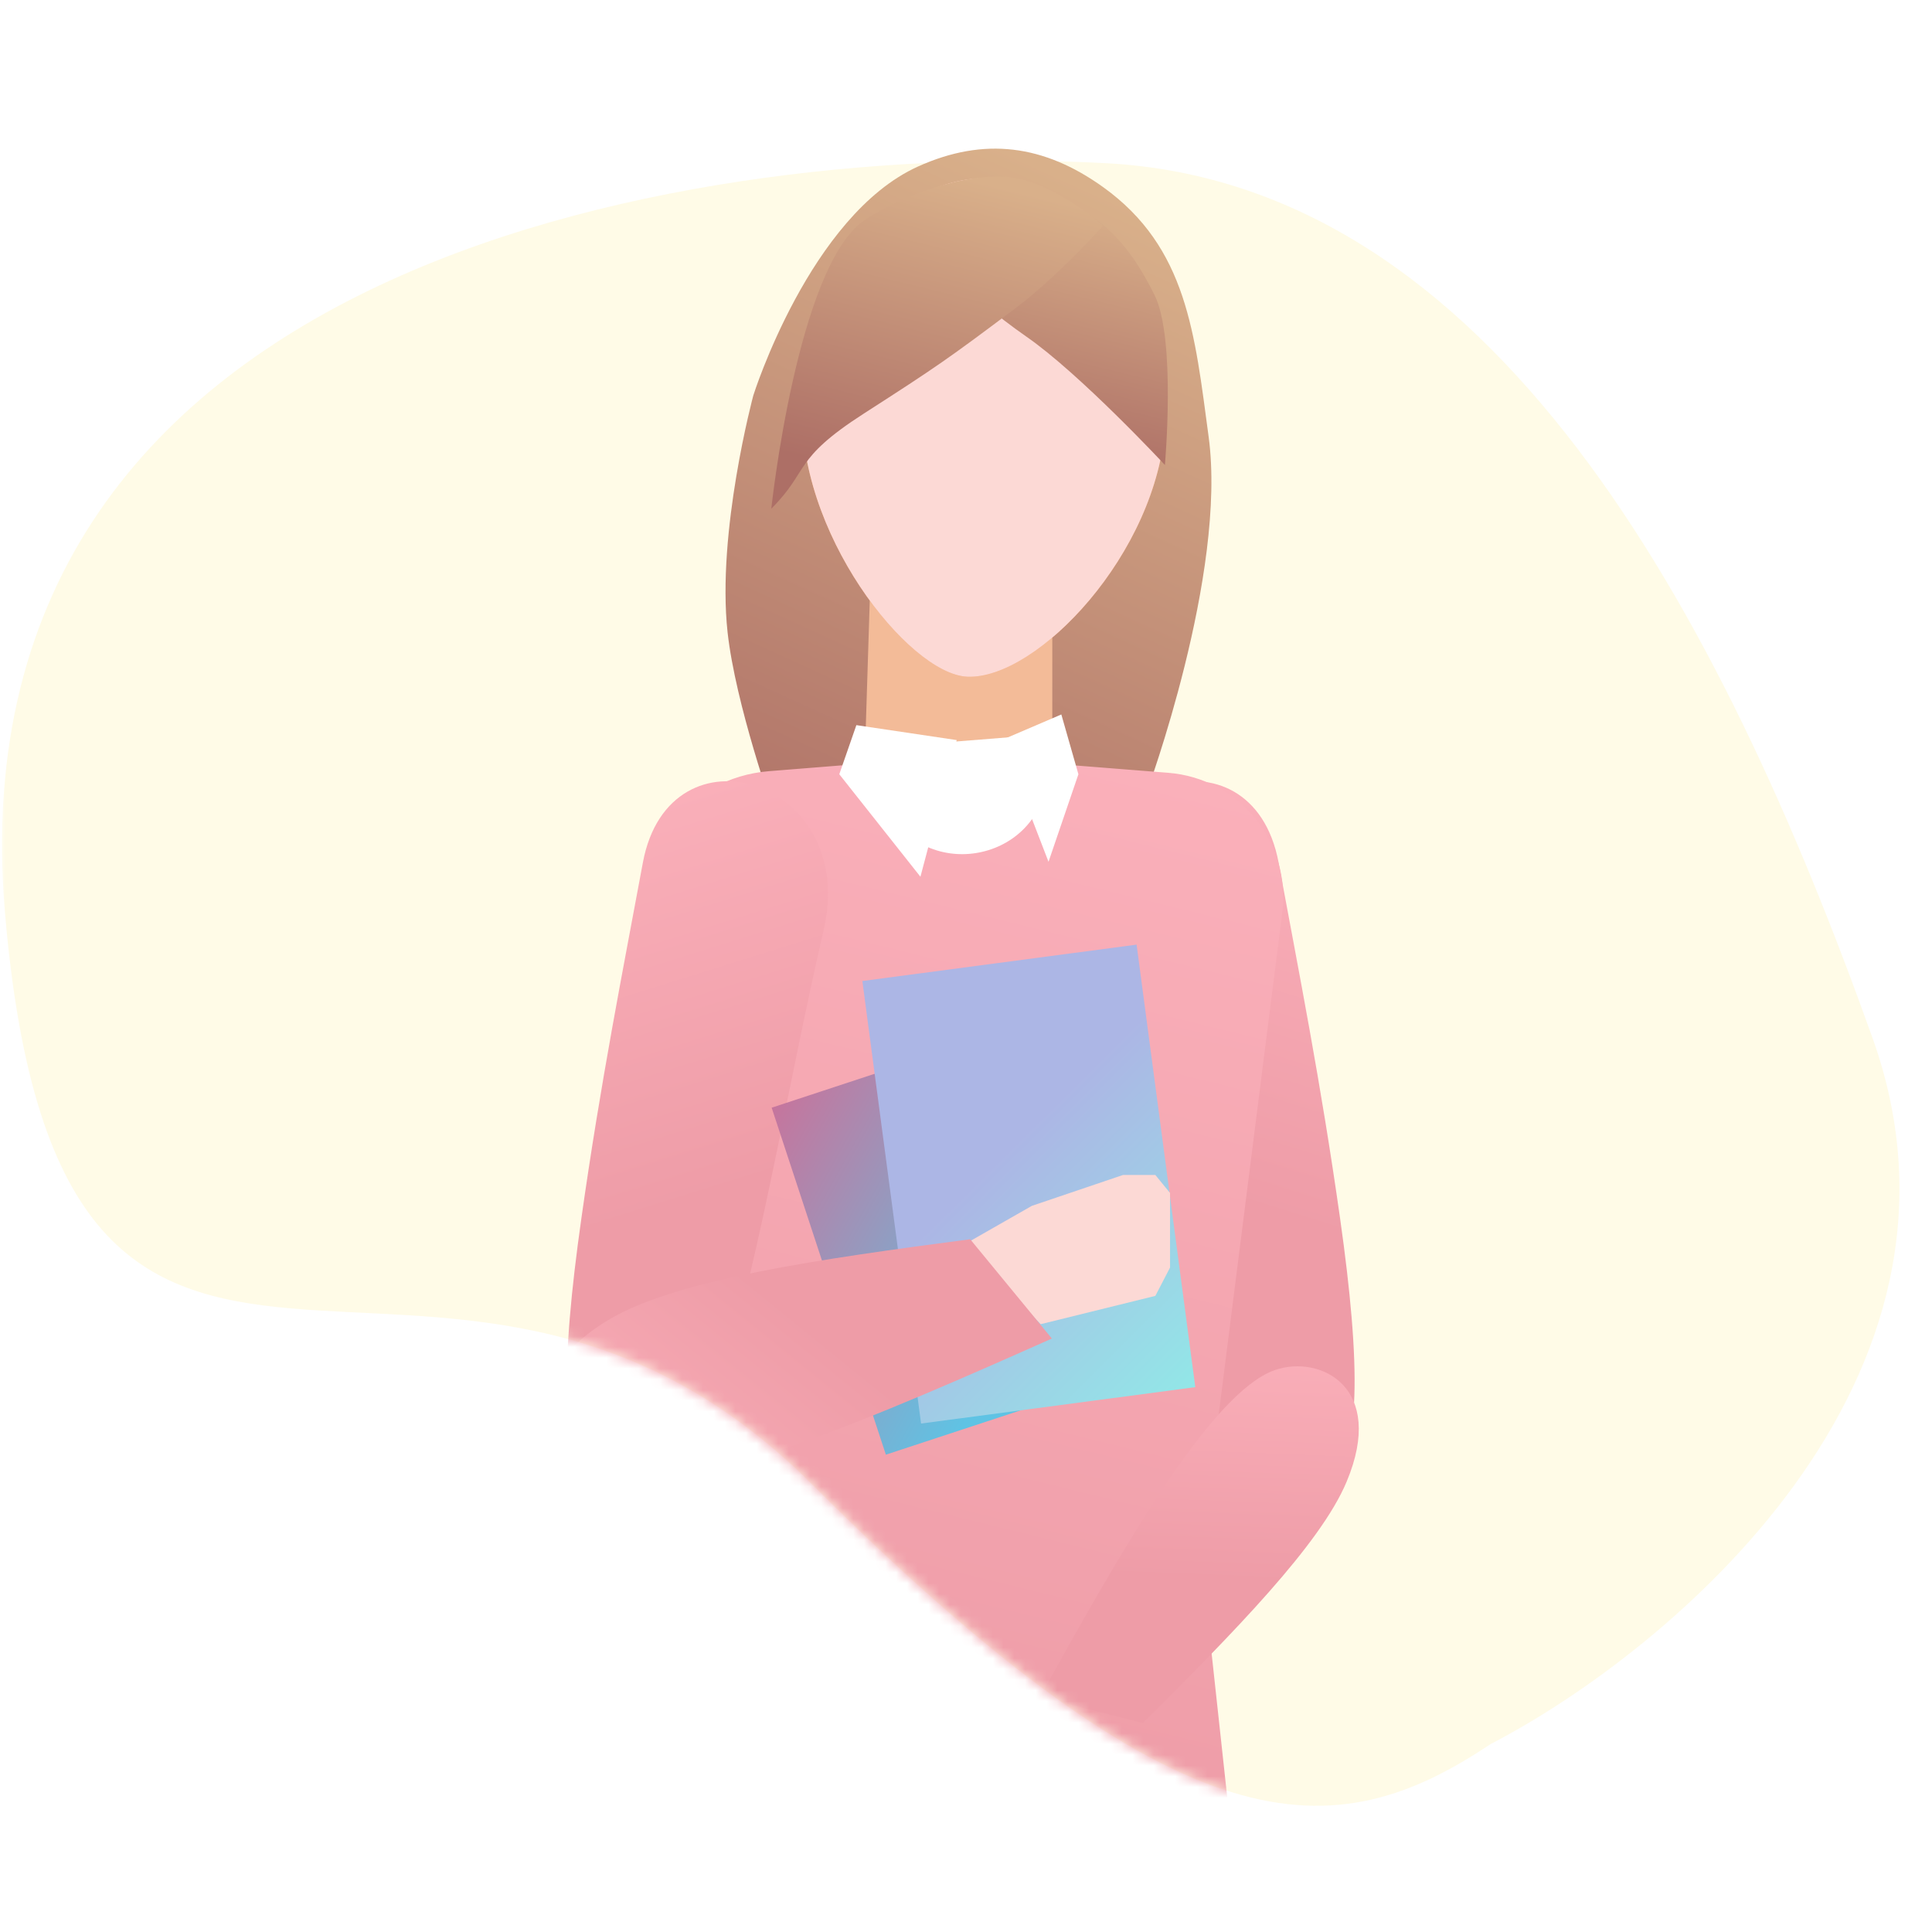
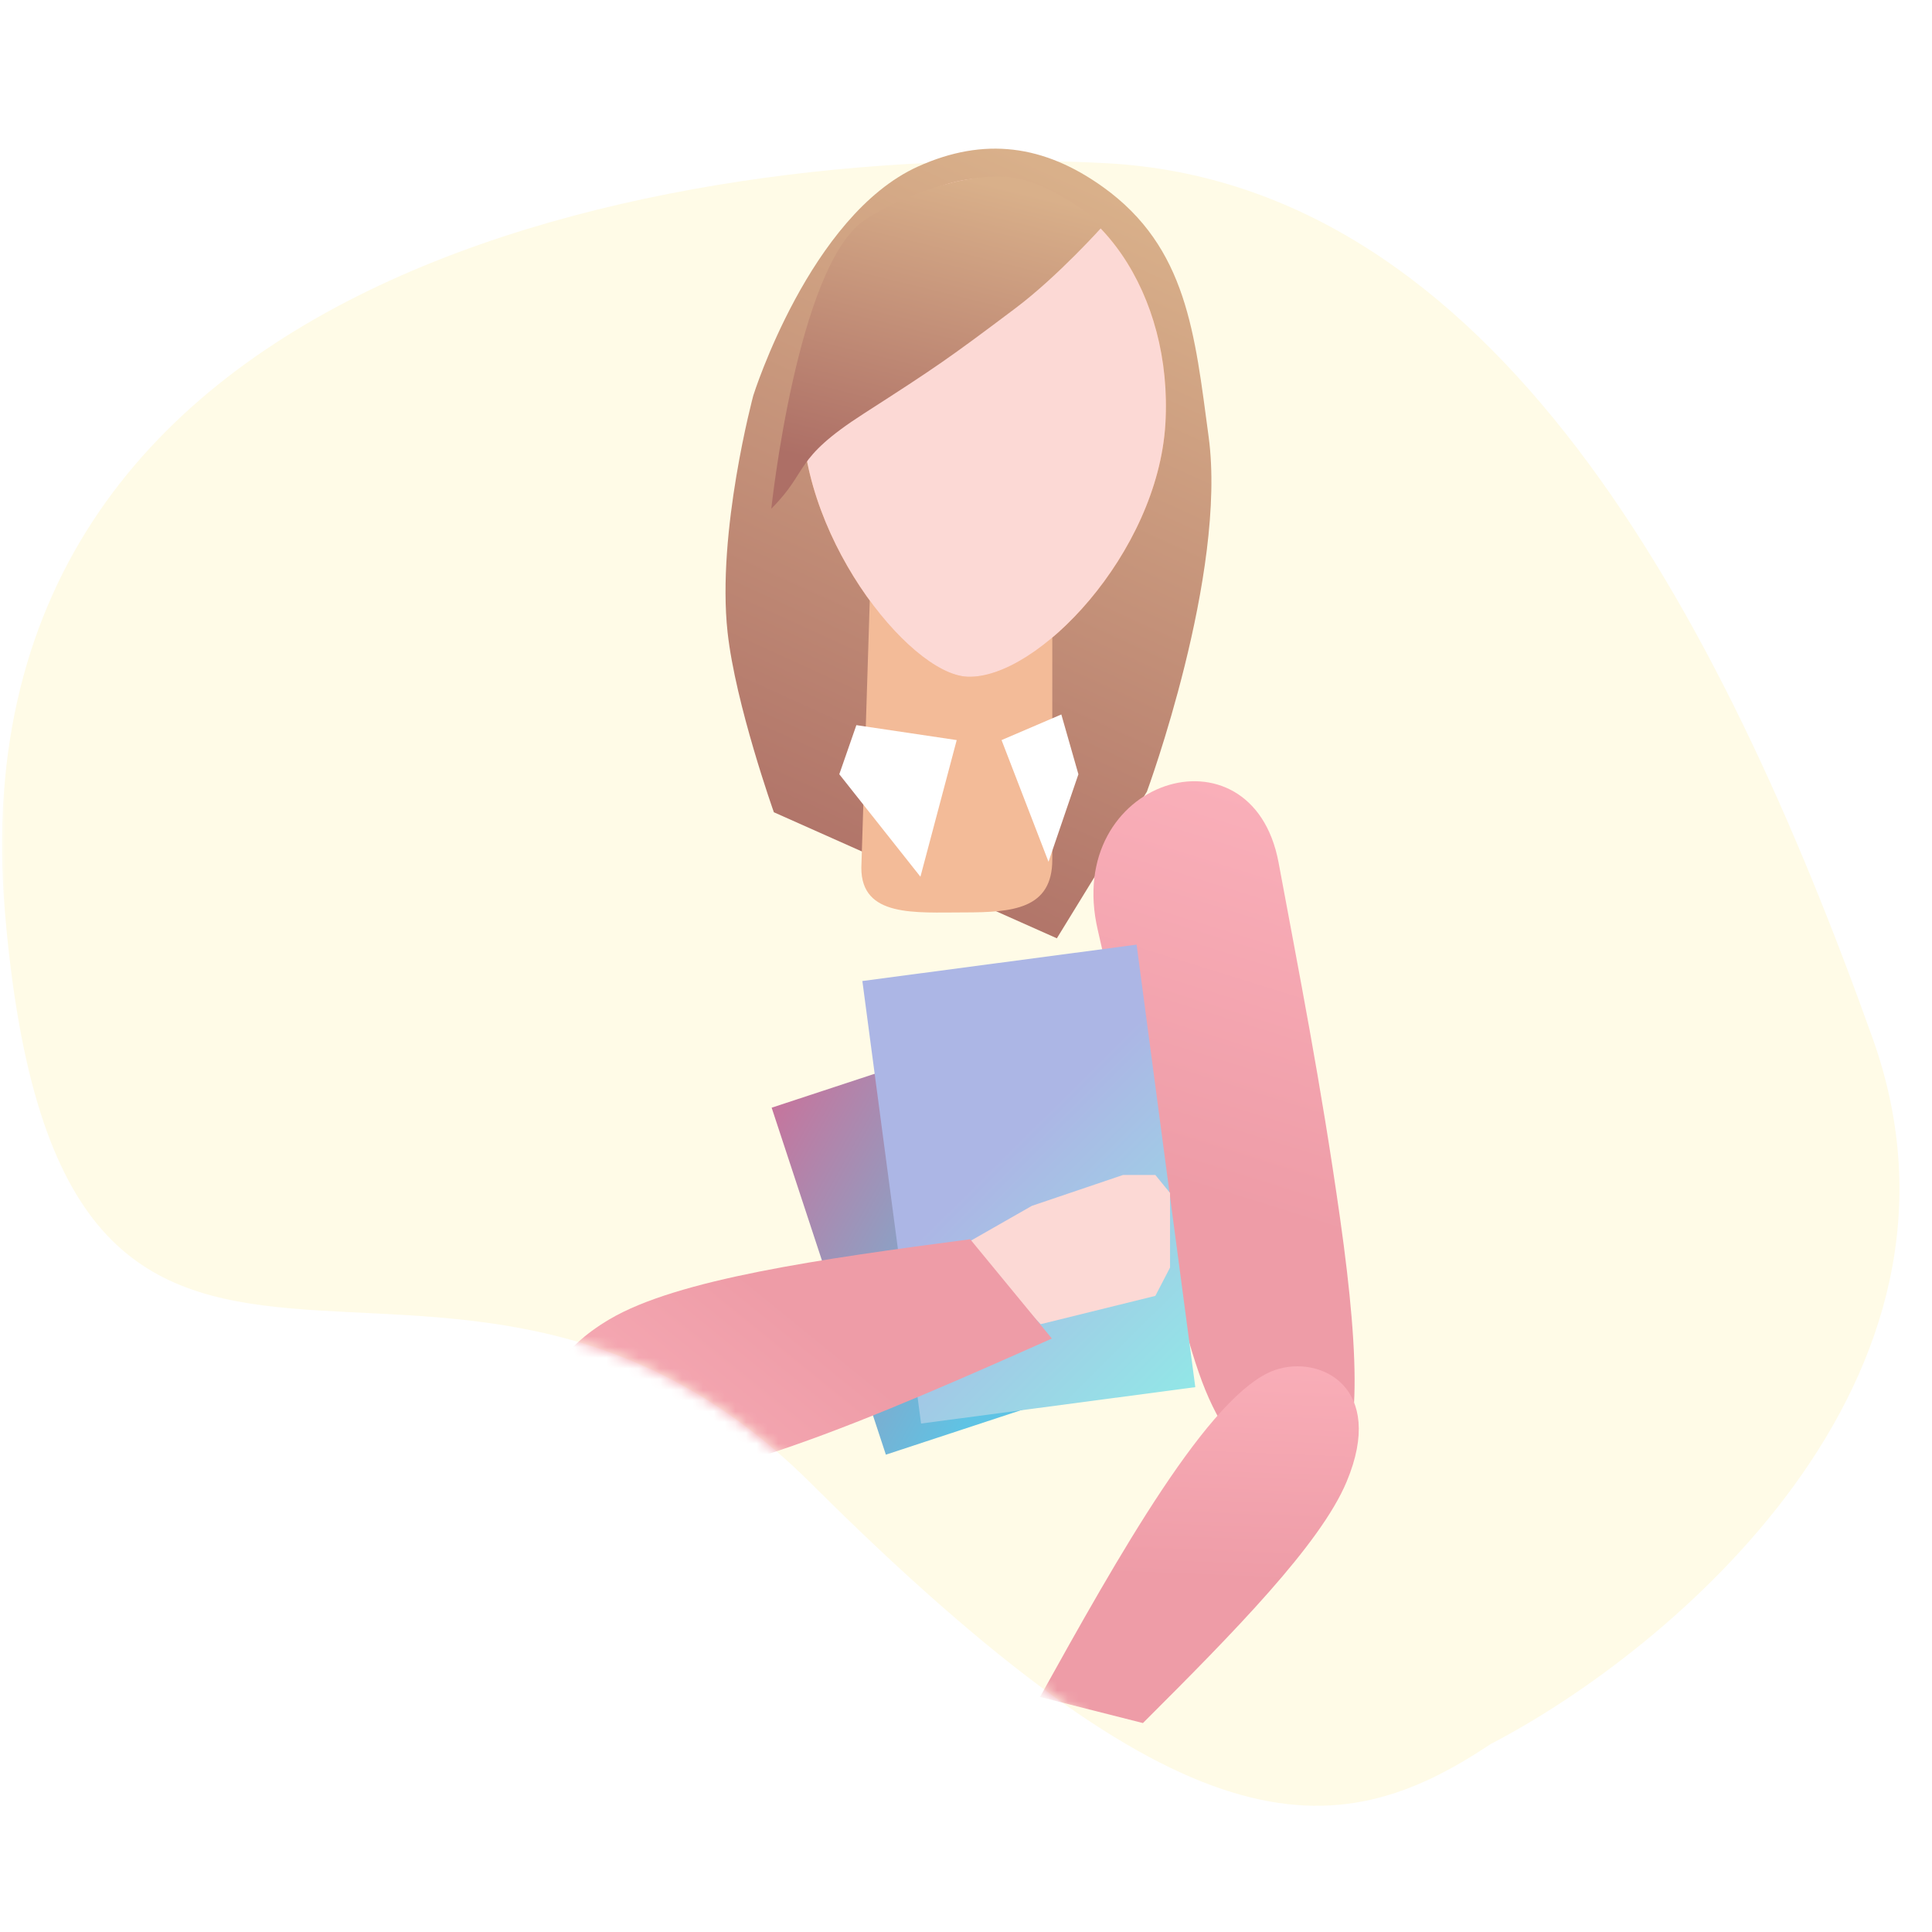
<svg xmlns="http://www.w3.org/2000/svg" width="180" height="180" viewBox="0 0 180 180" fill="none">
  <mask id="mask0" mask-type="alpha" maskUnits="userSpaceOnUse" x="0" y="0" width="180" height="180">
    <rect x="0.5" y="0.5" width="179" height="179" fill="#E04D4D" stroke="black" />
  </mask>
  <g mask="url(#mask0)">
    <path d="M174.467 96.726C185.875 128.668 155.487 153.882 138.867 162.496C124.274 172.255 110.262 172.778 75.573 138.214C40.884 103.649 5.713 146.987 0.461 85.008C-4.792 23.03 67.136 13.274 103.081 15.206C139.026 17.138 160.207 56.798 174.467 96.726Z" fill="#FFFBE7" />
    <mask id="mask1" mask-type="alpha" maskUnits="userSpaceOnUse" x="-27" y="-28" width="231" height="237">
      <path d="M174.467 96.726C185.875 128.668 155.487 153.882 138.867 162.497C124.274 172.256 110.262 172.778 75.573 138.214C40.884 103.65 5.713 146.987 0.461 85.009C-4.792 23.03 65.919 -1.824 101.864 0.109C137.809 2.041 160.207 56.799 174.467 96.726Z" fill="#FFFBE7" />
    </mask>
    <g mask="url(#mask1)">
      <path d="M67.786 58.899C68.522 65.624 72.1 75.676 72.1 75.676L98.465 87.42L106.853 73.758C106.853 73.758 114.333 53.467 112.605 40.683C111.313 31.121 110.617 23.062 102.779 17.435C97.276 13.485 91.694 12.726 85.522 15.517C75.456 20.071 70.183 36.848 70.183 36.848C70.183 36.848 66.763 49.557 67.786 58.899Z" fill="url(#paint0_linear)" />
      <path d="M91.854 30.561C95.484 31.494 98.04 34.813 98.04 38.65V80.082C98.04 84.697 94.359 85.008 89.809 85.008C85.259 85.008 80.249 85.475 80.249 80.86L81.579 38.65C81.579 33.206 86.64 29.213 91.854 30.561Z" fill="#F3BB98" />
      <path d="M108.576 39.49C107.858 51.56 96.602 63.323 90.122 63.046C84.624 62.816 74.063 49.423 74.78 37.353C75.497 25.282 83.638 16.02 92.936 16.604C102.281 17.182 109.293 27.419 108.576 39.49Z" fill="#F5AB7D" />
      <path d="M108.576 39.49C107.858 51.56 96.602 63.323 90.122 63.046C84.624 62.816 74.063 49.423 74.78 37.353C75.497 25.282 83.638 16.02 92.936 16.604C102.281 17.182 109.293 27.419 108.576 39.49Z" fill="#FCD9D5" />
-       <path d="M95.588 31.336C90.235 27.636 82.885 20.55 82.885 20.55C82.885 20.55 91.283 16.566 96.547 17.914C102.074 19.329 105.05 22.383 107.572 27.501C109.579 31.574 108.531 43.32 108.531 43.32C108.531 43.32 100.621 34.815 95.588 31.336Z" fill="url(#paint1_linear)" />
      <path d="M94.629 28.699C98.604 25.708 102.778 21.029 102.778 21.029C102.778 21.029 98.016 16.754 93.671 16.476C88.641 16.154 82.559 19.112 80.489 20.55C74.26 24.877 71.86 47.394 71.86 47.394C75.455 43.799 73.778 42.84 80.489 38.526C87.199 34.212 88.339 33.434 94.629 28.699Z" fill="url(#paint2_linear)" />
      <path d="M123.59 137.231C126.902 136.219 126.769 127.029 124.857 113.548C123.055 100.802 120.997 90.49 119.118 80.34C116.62 67.087 98.989 72.589 102.281 86.663C105.574 100.737 108.976 121.419 112.306 129.52C115.714 137.797 120.278 138.243 123.59 137.231Z" fill="url(#paint3_linear)" />
-       <path d="M98.285 68.351L80.781 69.743L87.544 81.877H93.511L98.285 76.109V68.351Z" fill="white" />
-       <path d="M118.949 209.914C120.041 219.97 112.163 228.749 102.048 228.749H59.196C47.08 228.749 38.853 216.436 43.491 205.242L64.467 154.61C67.109 148.232 67.964 141.255 66.94 134.429L59.792 86.775C58.672 79.305 64.115 72.449 71.645 71.848L79.518 71.219C80.245 71.161 80.931 71.564 81.235 72.227L82.487 74.954C85.82 82.216 96.587 80.544 97.562 72.614C97.665 71.78 98.406 71.175 99.243 71.241L108.843 72C115.459 72.522 120.296 78.468 119.462 85.052L112.448 140.429C112.075 143.374 112.048 146.354 112.369 149.305L118.949 209.914Z" fill="url(#paint4_linear)" />
      <path d="M106.485 160.533C114.961 152.074 123.025 143.877 125.462 138.048C129.154 129.233 123.013 126.208 118.814 127.633C112.72 129.72 104.088 145.157 96.893 158.102L106.485 160.533Z" fill="url(#paint5_linear)" />
-       <path d="M55.427 137.231C52.115 136.219 52.248 127.029 54.16 113.548C55.962 100.802 58.02 90.49 59.9 80.34C62.398 67.087 80.029 72.589 76.736 86.663C73.443 100.737 70.041 121.419 66.711 129.52C63.303 137.797 58.739 138.243 55.427 137.231Z" fill="url(#paint6_linear)" />
      <rect x="71.893" y="103.201" width="21.091" height="34.034" transform="rotate(-18.221 71.893 103.201)" fill="url(#paint7_linear)" />
      <rect x="80.344" y="91.399" width="25.774" height="41.59" transform="rotate(-7.557 80.344 91.399)" fill="url(#paint8_linear)" />
      <path d="M96.136 112.346L89.836 115.941L96.958 123.371L107.641 120.734L109.01 118.098V111.147L107.641 109.47H104.628L96.136 112.346Z" fill="#FCD9D5" />
      <path d="M90.389 115.456C76.456 117.293 63.1 119.18 56.787 122.915C47.233 128.558 51.109 135.869 56.131 137.571C63.434 140.021 82.258 131.711 98.001 124.709L90.389 115.456Z" fill="url(#paint9_linear)" />
      <g filter="url(#filter0_d)">
        <path d="M89.135 67.952L79.786 66.56L78.195 71.135L85.754 80.683L89.135 67.952Z" fill="white" />
        <path d="M98.882 65.565L93.312 67.952L97.688 79.29L100.473 71.135L98.882 65.565Z" fill="white" />
      </g>
    </g>
  </g>
  <defs>
    <filter id="filter0_d" x="77.195" y="65.565" width="24.278" height="17.117" filterUnits="userSpaceOnUse" color-interpolation-filters="sRGB">
      <feFlood flood-opacity="0" result="BackgroundImageFix" />
      <feColorMatrix in="SourceAlpha" type="matrix" values="0 0 0 0 0 0 0 0 0 0 0 0 0 0 0 0 0 0 127 0" />
      <feOffset dy="1" />
      <feGaussianBlur stdDeviation="0.5" />
      <feColorMatrix type="matrix" values="0 0 0 0 0 0 0 0 0 0 0 0 0 0 0 0 0 0 0.11 0" />
      <feBlend mode="normal" in2="BackgroundImageFix" result="effect1_dropShadow" />
      <feBlend mode="normal" in="SourceGraphic" in2="effect1_dropShadow" result="shape" />
    </filter>
    <linearGradient id="paint0_linear" x1="68.985" y1="81.907" x2="98.944" y2="16.236" gradientUnits="userSpaceOnUse">
      <stop stop-color="#AD6F66" />
      <stop offset="1" stop-color="#D9B08A" />
    </linearGradient>
    <linearGradient id="paint1_linear" x1="83.097" y1="38.819" x2="88.749" y2="15.495" gradientUnits="userSpaceOnUse">
      <stop stop-color="#AD6F66" />
      <stop offset="1" stop-color="#D9B08A" />
    </linearGradient>
    <linearGradient id="paint2_linear" x1="72.112" y1="41.971" x2="78.982" y2="13.904" gradientUnits="userSpaceOnUse">
      <stop stop-color="#AD6F66" />
      <stop offset="1" stop-color="#D9B08A" />
    </linearGradient>
    <linearGradient id="paint3_linear" x1="121.685" y1="135.026" x2="139.66" y2="77.487" gradientUnits="userSpaceOnUse">
      <stop offset="0.327" stop-color="#EE9CA7" />
      <stop offset="1" stop-color="#FBB1BB" />
    </linearGradient>
    <linearGradient id="paint4_linear" x1="91.034" y1="222.597" x2="128.184" y2="71.123" gradientUnits="userSpaceOnUse">
      <stop offset="0.327" stop-color="#EE9CA7" />
      <stop offset="1" stop-color="#FBB1BB" />
    </linearGradient>
    <linearGradient id="paint5_linear" x1="104.88" y1="158.679" x2="106.269" y2="122.878" gradientUnits="userSpaceOnUse">
      <stop offset="0.327" stop-color="#EE9CA7" />
      <stop offset="1" stop-color="#FBB1BB" />
    </linearGradient>
    <linearGradient id="paint6_linear" x1="57.332" y1="135.026" x2="39.357" y2="77.487" gradientUnits="userSpaceOnUse">
      <stop offset="0.327" stop-color="#EE9CA7" />
      <stop offset="1" stop-color="#FBB1BB" />
    </linearGradient>
    <linearGradient id="paint7_linear" x1="58.888" y1="102.744" x2="85.448" y2="131.673" gradientUnits="userSpaceOnUse">
      <stop stop-color="#E55D87" />
      <stop offset="1" stop-color="#5FC3E4" />
    </linearGradient>
    <linearGradient id="paint8_linear" x1="86.35" y1="112.842" x2="111.047" y2="145.374" gradientUnits="userSpaceOnUse">
      <stop stop-color="#ACB6E5" />
      <stop offset="1" stop-color="#86FDE8" />
    </linearGradient>
    <linearGradient id="paint9_linear" x1="90.679" y1="118.37" x2="64.451" y2="150.702" gradientUnits="userSpaceOnUse">
      <stop offset="0.327" stop-color="#EE9CA7" />
      <stop offset="1" stop-color="#FBB1BB" />
    </linearGradient>
  </defs>
</svg>